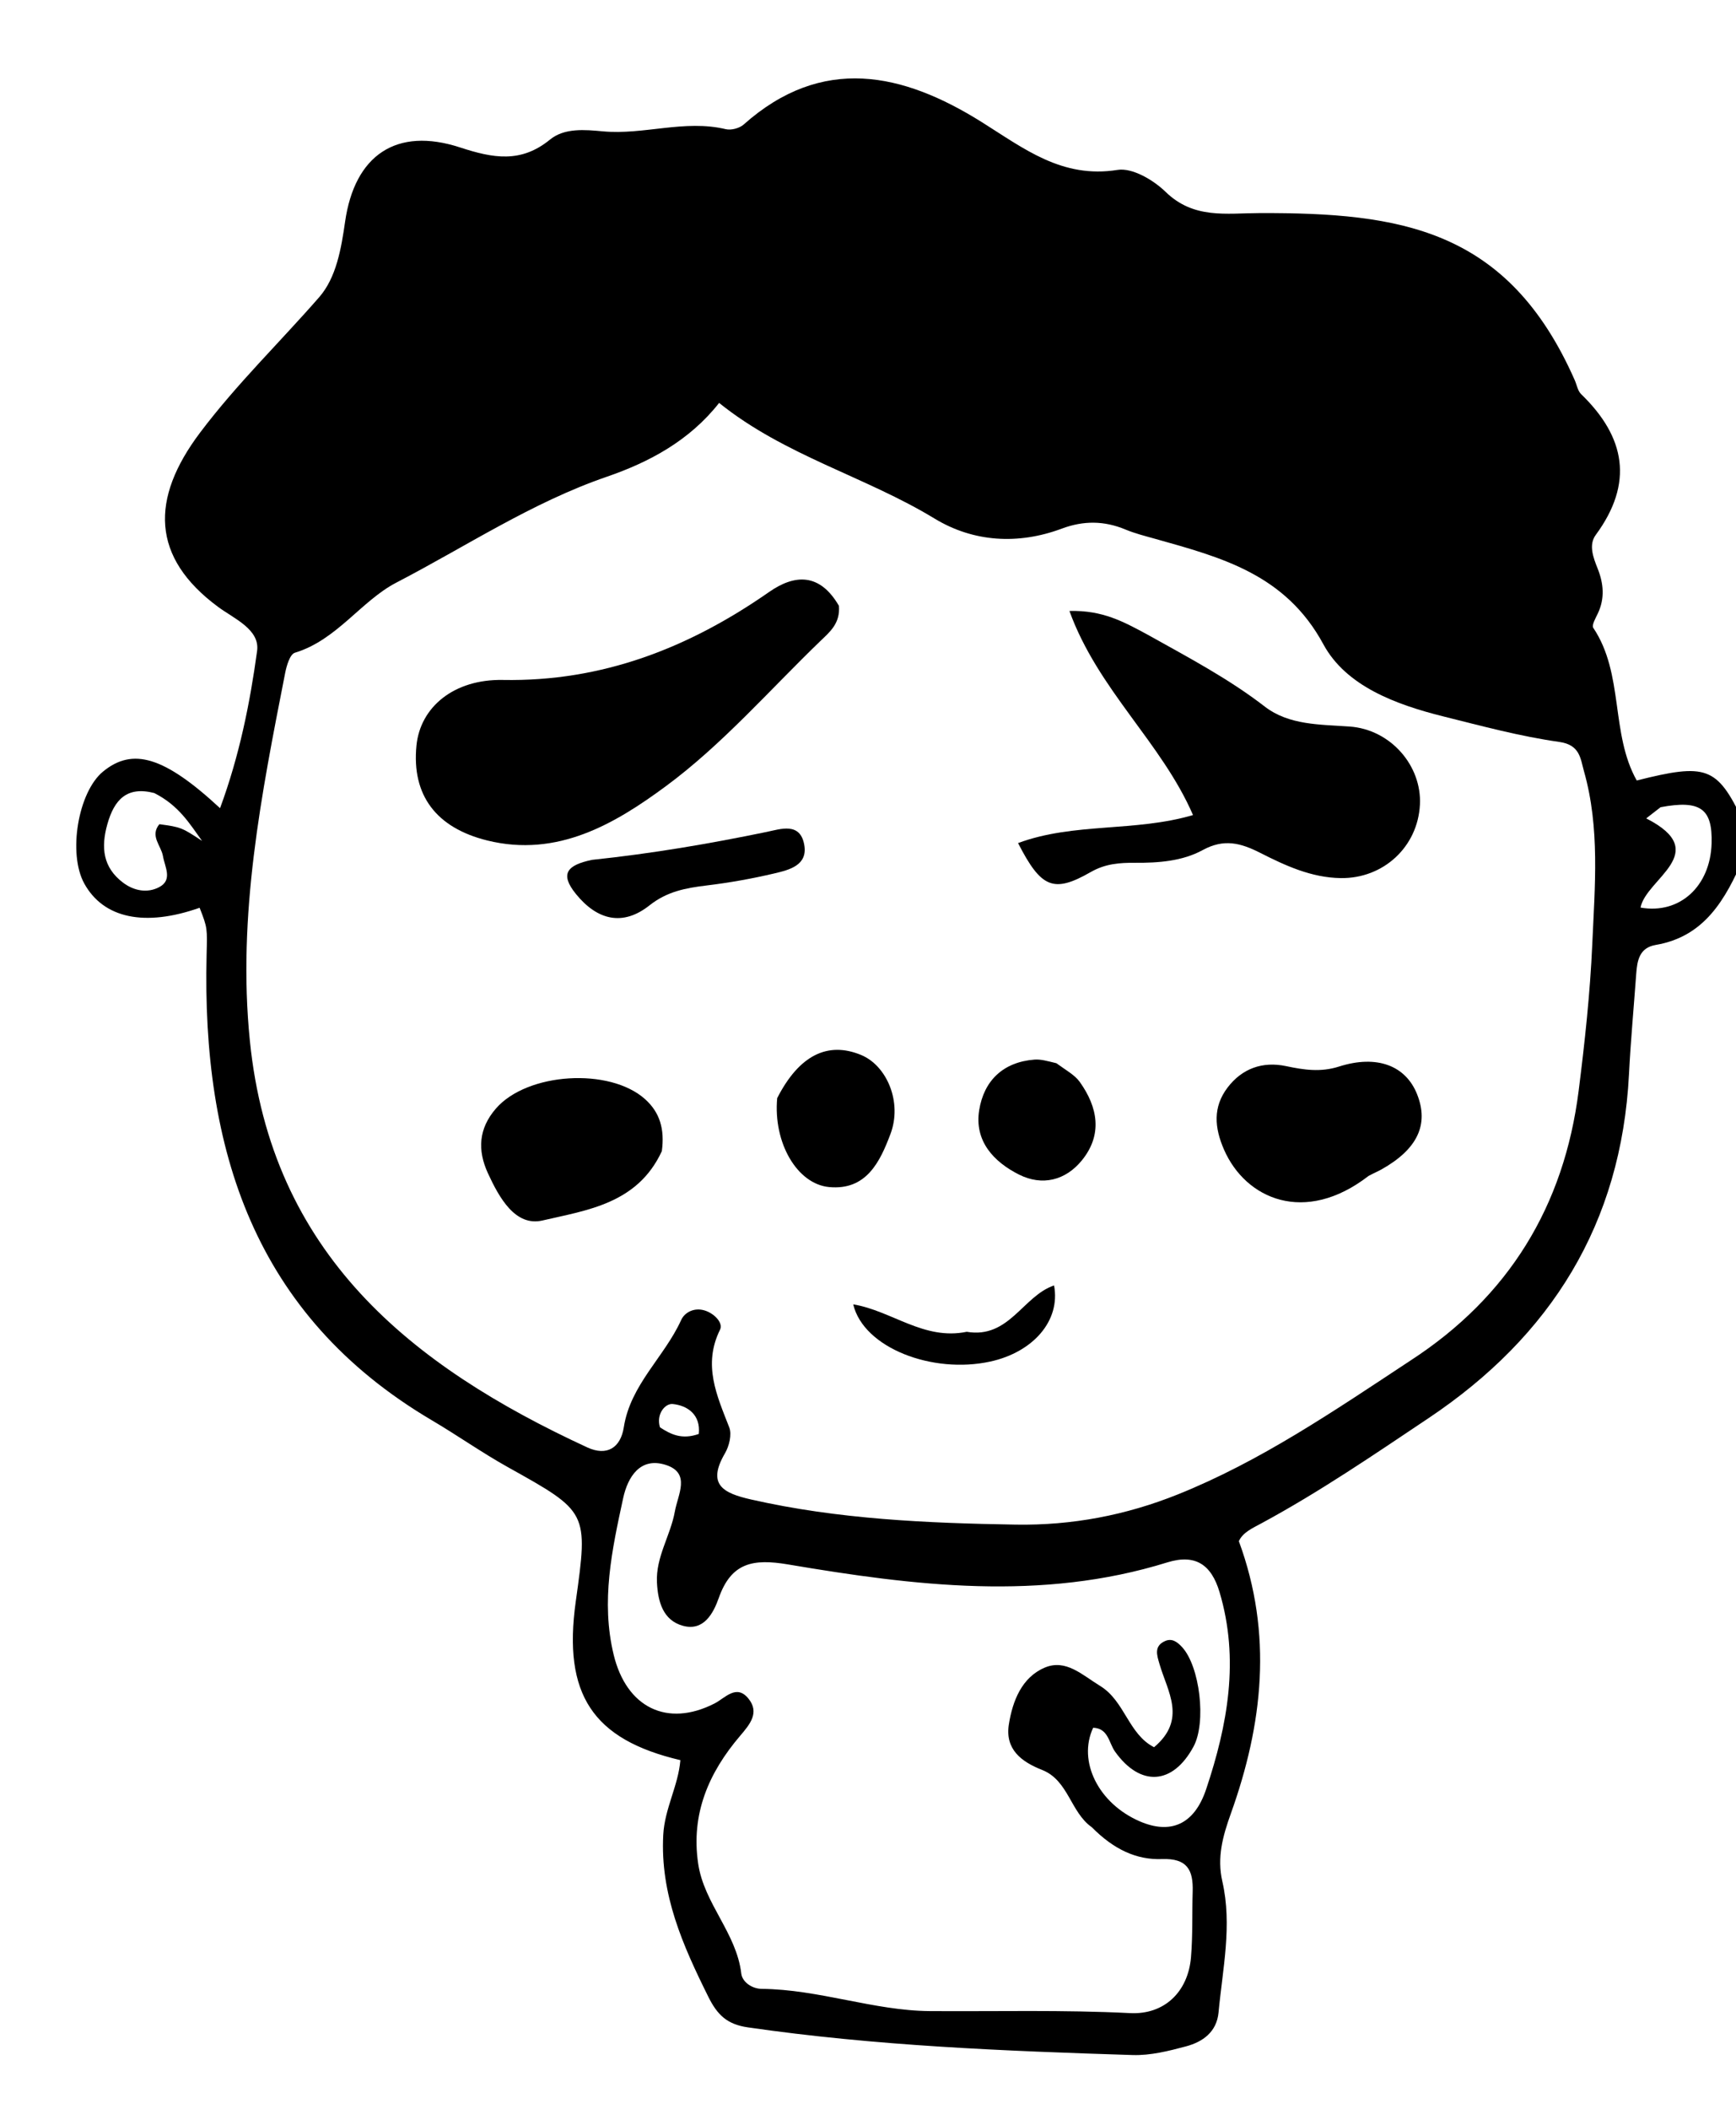
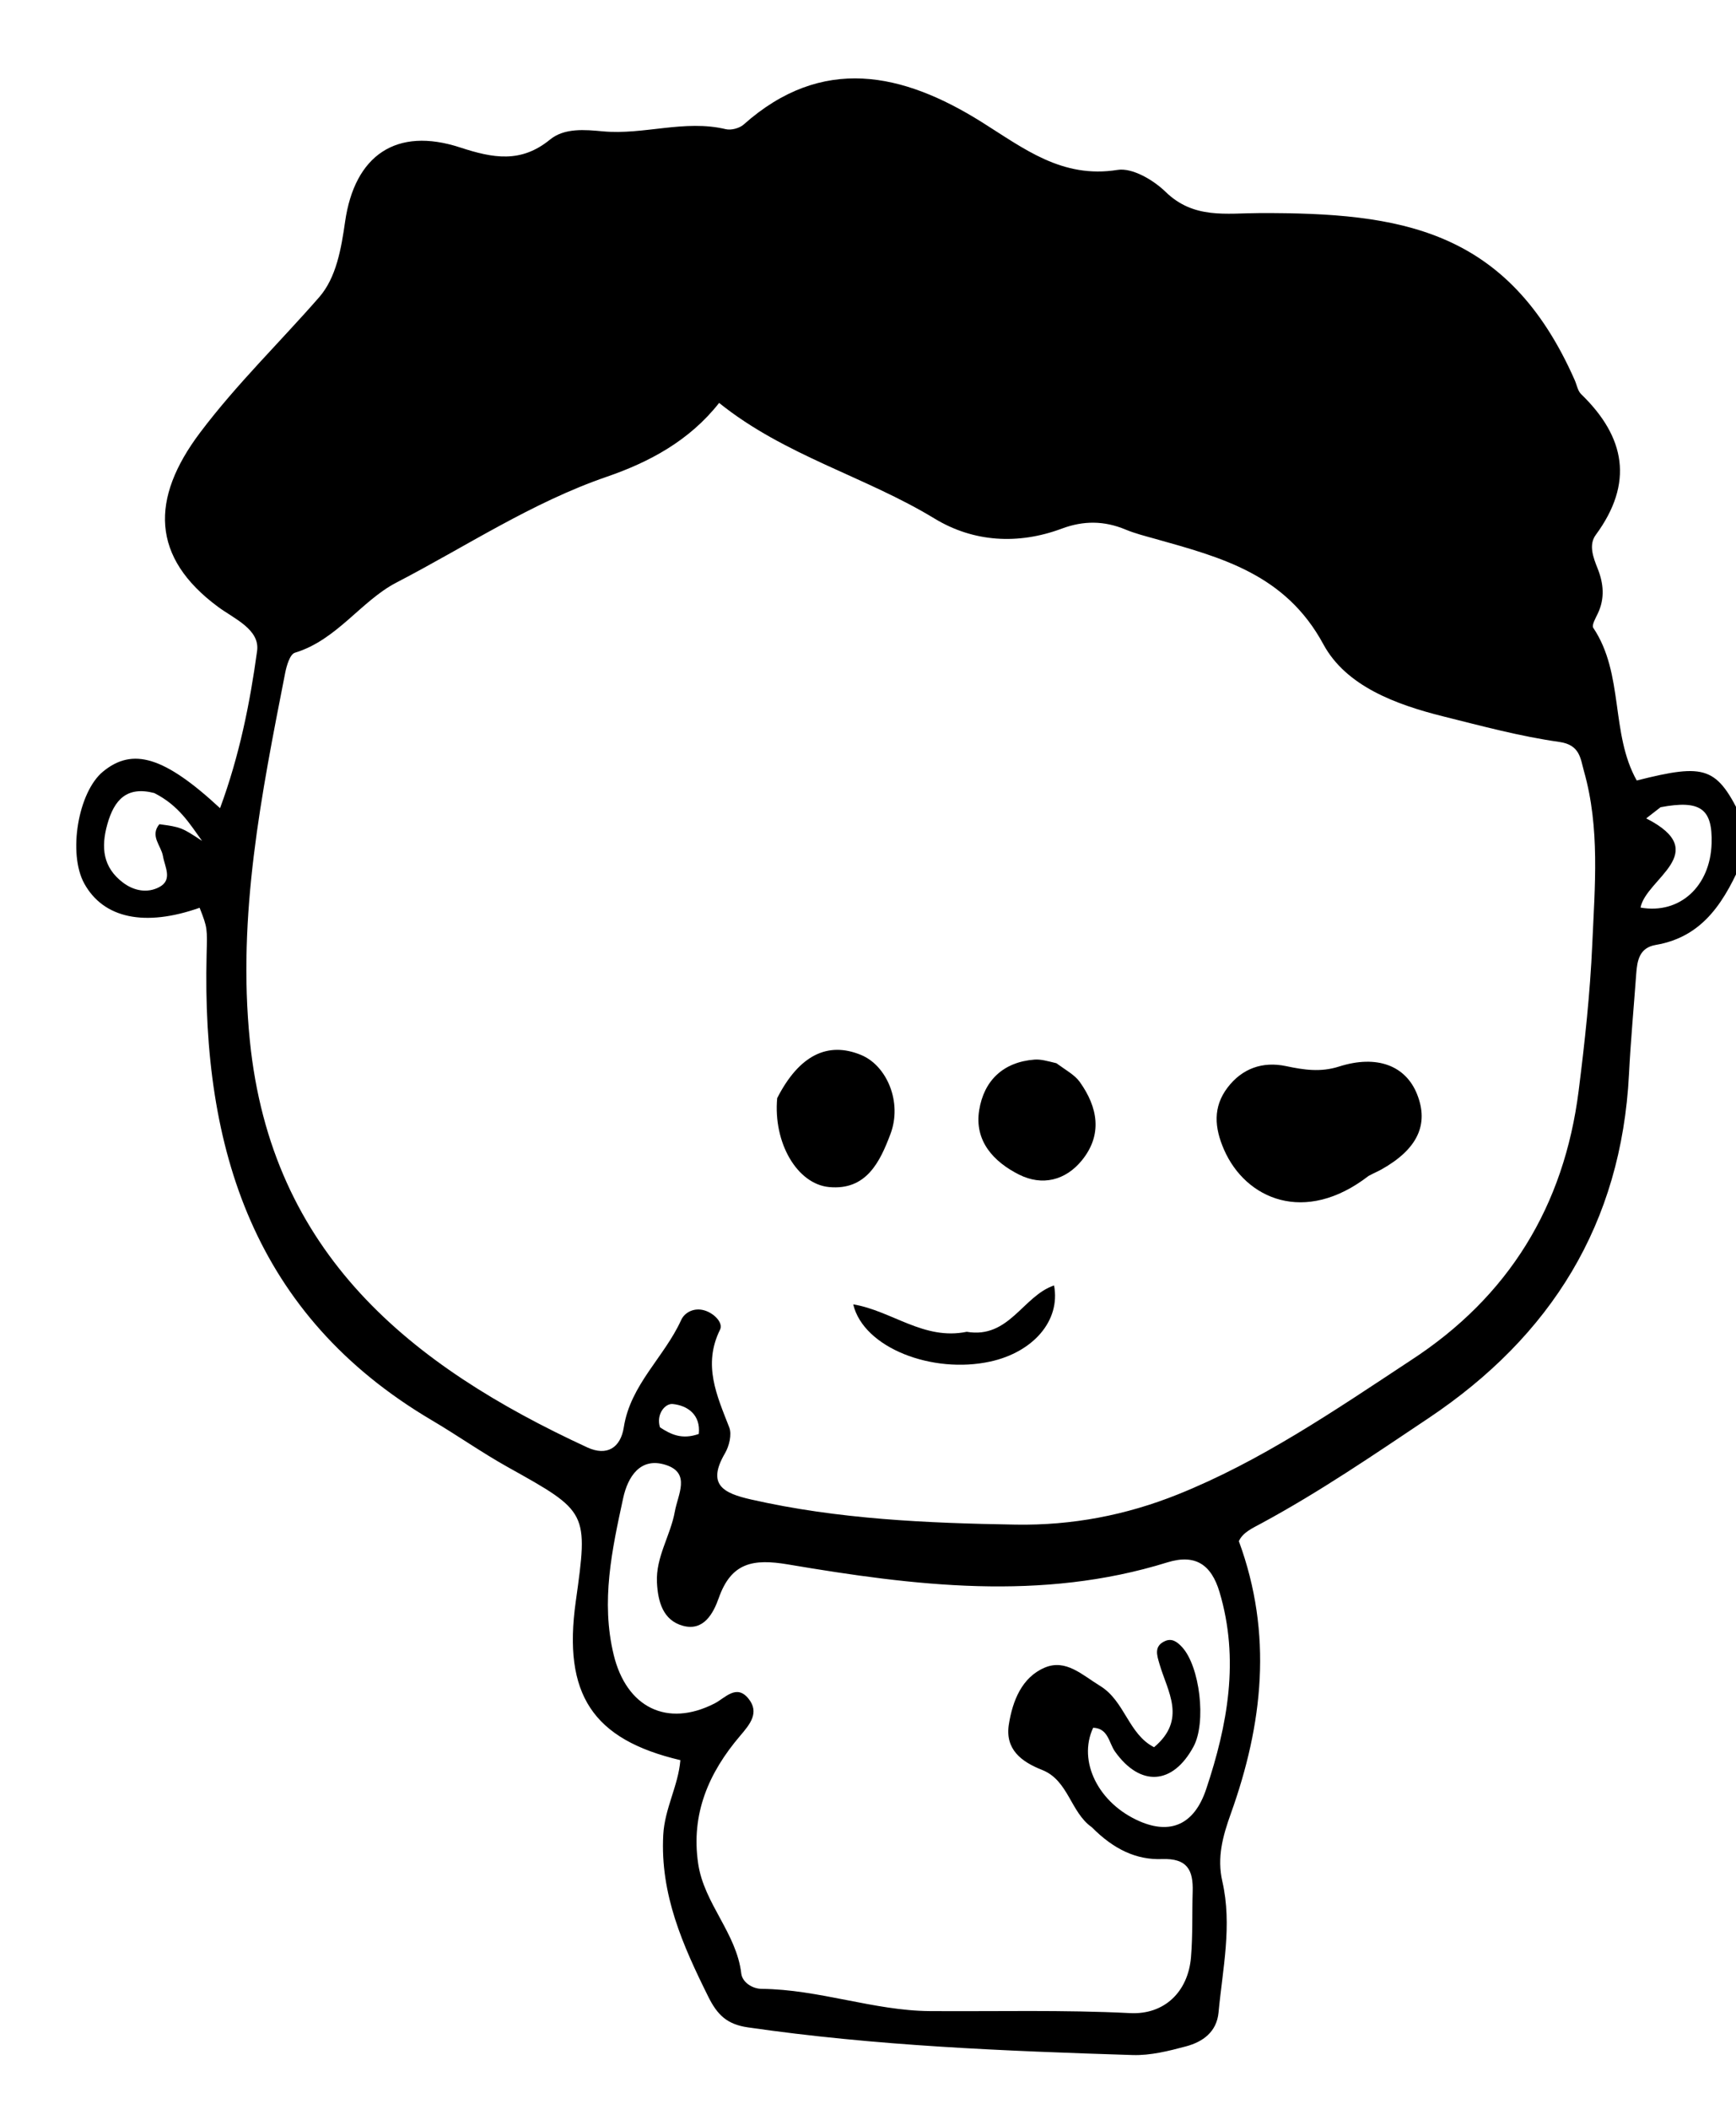
<svg xmlns="http://www.w3.org/2000/svg" version="1.1" id="Layer_1" x="0px" y="0px" width="100%" viewBox="0 0 224 272" enable-background="new 0 0 224 272" xml:space="preserve">
  <path fill="#000000" opacity="1" stroke="none" d=" M225,110.583   C222.625,116.1 219.895,120.818 213.64,121.882   C211.52,122.242 211.247,123.909 211.122,125.647   C210.81,129.956 210.41,134.261 210.19,138.574   C209.206,157.827 200.149,172.335 184.319,182.924   C177.259,187.647 170.249,192.443 162.76,196.485   C161.613,197.105 160.35,197.662 159.853,198.79   C164.268,210.773 162.942,222.426 158.815,233.933   C157.773,236.837 157.015,239.589 157.72,242.666   C159.017,248.327 157.757,253.939 157.233,259.56   C156.996,262.099 155.196,263.369 153.025,263.95   C150.79,264.548 148.437,265.137 146.157,265.066   C129.559,264.544 112.968,263.883 96.495,261.496   C93.815,261.108 92.561,259.894 91.397,257.551   C88.109,250.932 85.171,244.357 85.581,236.664   C85.762,233.263 87.522,230.331 87.79,227.03   C76.451,224.364 72.622,218.519 74.289,206.588   C75.913,194.975 75.889,195.017 65.505,189.223   C62.165,187.359 59.024,185.14 55.726,183.195   C32.729,169.636 26.056,148.178 26.657,123.199   C26.741,119.728 26.792,119.729 25.758,117.087   C18.695,119.58 13.357,118.459 10.875,113.963   C8.745,110.103 10.071,102.172 13.29,99.524   C17.113,96.379 21.189,97.564 28.393,104.241   C30.885,97.499 32.247,90.733 33.174,83.963   C33.554,81.186 30.206,79.803 28.156,78.29   C19.486,71.89 19.384,64.332 25.821,55.795   C30.559,49.511 36.09,44.169 41.186,38.333   C43.392,35.806 44.029,32.085 44.527,28.605   C45.755,20.024 51.136,16.327 59.365,19.018   C63.614,20.407 67.209,21.078 70.975,17.999   C72.832,16.481 75.48,16.726 77.766,16.939   C83.078,17.435 88.321,15.39 93.646,16.661   C94.341,16.827 95.414,16.545 95.953,16.066   C106.103,7.038 116.523,9.392 126.651,15.732   C132.13,19.162 137.03,23.062 144.201,21.915   C146.101,21.611 148.825,23.216 150.394,24.742   C154.033,28.284 158.216,27.495 162.556,27.483   C180.676,27.435 194.562,29.474 203.191,49.032   C203.46,49.641 203.574,50.408 204.017,50.837   C209.745,56.379 210.824,62.313 205.902,68.998   C204.963,70.273 205.572,71.896 206.144,73.324   C206.916,75.252 207.096,77.184 206.167,79.136   C205.884,79.73 205.356,80.643 205.582,80.979   C209.572,86.929 207.778,94.588 211.191,100.671   C220.179,98.405 221.536,98.898 224.826,105.702   C225,107.389 225,108.778 225,110.583  M182.002,175.483   C194.67,167.264 201.823,155.568 203.701,140.663   C204.491,134.399 205.176,128.1 205.454,121.797   C205.782,114.337 206.466,106.802 204.379,99.457   C203.927,97.867 203.887,96.076 201.21,95.698   C196.166,94.986 191.201,93.645 186.242,92.408   C180.129,90.883 173.685,88.511 170.757,83.101   C165.857,74.048 157.588,71.899 149.036,69.495   C147.756,69.136 146.452,68.812 145.23,68.302   C142.481,67.157 139.82,67.133 136.997,68.186   C131.366,70.286 125.592,69.928 120.591,66.888   C111.638,61.446 101.254,58.78 92.79,51.97   C88.968,56.831 83.792,59.603 78.301,61.491   C68.614,64.821 60.122,70.492 51.15,75.142   C46.597,77.502 43.465,82.557 38.047,84.194   C37.415,84.385 36.98,85.857 36.795,86.802   C33.728,102.456 30.606,118.007 32.239,134.228   C35.008,161.715 52.937,176.136 75.775,186.69   C78.313,187.863 80.078,186.742 80.491,184.092   C81.348,178.595 85.724,175.035 87.89,170.265   C88.349,169.254 89.577,168.629 90.895,169.02   C92.144,169.389 93.346,170.619 92.907,171.508   C90.662,176.054 92.493,179.994 94.097,184.109   C94.455,185.029 94.087,186.522 93.543,187.453   C91.175,191.509 93.333,192.595 96.9,193.406   C108.158,195.965 119.59,196.459 131.062,196.65   C138.311,196.77 145.266,195.45 152.007,192.743   C162.6,188.488 171.958,182.112 182.002,175.483  M140.878,235.682   C138.122,233.753 137.869,229.632 134.467,228.292   C131.756,227.225 129.666,225.618 130.177,222.407   C130.658,219.387 131.846,216.358 134.787,215.102   C137.518,213.934 139.637,216.041 141.96,217.462   C145.145,219.412 145.602,223.681 148.912,225.363   C153.175,221.783 150.643,218.178 149.617,214.647   C149.283,213.498 148.859,212.319 150.338,211.665   C151.231,211.27 151.905,211.786 152.507,212.429   C154.826,214.91 155.68,222.172 154.005,225.278   C151.326,230.245 147.138,230.499 143.876,225.93   C143.071,224.803 143.02,222.924 141.053,222.848   C139.023,227.201 141.757,232.638 147.081,234.93   C150.958,236.6 154.075,235.439 155.638,230.763   C158.399,222.506 159.959,214.037 157.354,205.334   C156.299,201.808 154.239,200.399 150.611,201.526   C134.337,206.581 117.967,204.538 101.685,201.786   C97.166,201.022 94.355,201.547 92.745,206.112   C92.041,208.106 90.79,210.438 88.108,209.697   C85.546,208.989 84.888,206.583 84.768,204.104   C84.608,200.816 86.523,198.06 87.078,194.953   C87.47,192.762 89.153,190.014 85.937,188.96   C82.619,187.873 81.002,190.494 80.407,193.241   C78.967,199.888 77.512,206.536 79.185,213.439   C80.829,220.227 86.07,222.852 92.203,219.717   C93.563,219.021 95.015,217.179 96.565,219.081   C98.04,220.89 96.773,222.4 95.507,223.884   C91.457,228.631 89.127,233.962 90.09,240.404   C90.859,245.55 95.029,249.321 95.648,254.548   C95.778,255.646 97.021,256.518 98.29,256.53   C105.655,256.597 112.785,259.344 119.938,259.396   C128.554,259.458 137.181,259.219 145.816,259.658   C150.232,259.882 153.299,256.923 153.676,252.458   C153.913,249.646 153.808,246.805 153.894,243.979   C153.978,241.23 153.215,239.663 149.927,239.789   C146.688,239.913 143.747,238.58 140.878,235.682  M19.905,102.289   C16.378,101.376 14.741,103.135 13.848,106.325   C13.01,109.316 13.278,111.885 15.878,113.848   C17.294,114.917 19.032,115.229 20.551,114.421   C22.313,113.484 21.264,111.819 21.028,110.429   C20.795,109.064 19.311,107.838 20.562,106.307   C23.347,106.688 23.451,106.732 26.072,108.46   C24.483,106.275 23.105,103.907 19.905,102.289  M214.27,104.117   C213.637,104.608 213.005,105.099 212.413,105.558   C221.043,109.946 212.375,113.342 211.683,117.065   C216.775,117.96 220.694,114.277 220.851,108.785   C220.977,104.37 219.478,103.133 214.27,104.117  M90.166,184.956   C90.425,182.476 88.723,181.291 86.809,181.096   C85.796,180.993 84.637,182.441 85.161,184.106   C86.548,185.007 87.976,185.729 90.166,184.956  z" />
-   <path fill="#000000" opacity="1" stroke="none" d=" M108.249,78.142   C108.433,80.398 107.082,81.5 105.9,82.638   C99.31,88.985 93.22,96.018 85.918,101.407   C79.385,106.228 71.948,110.654 62.863,108.405   C56.3,106.78 53.103,102.592 53.736,96.171   C54.227,91.184 58.584,87.586 64.884,87.703   C77.719,87.94 88.901,83.562 99.246,76.353   C102.517,74.073 105.758,73.857 108.249,78.142  z" />
-   <path fill="#000000" opacity="1" stroke="none" d=" M148.037,81.84   C153.434,84.852 158.556,87.557 163.199,91.139   C166.327,93.552 170.329,93.439 174.154,93.713   C179.423,94.091 183.469,98.747 183.216,103.787   C182.942,109.223 178.506,113.341 172.993,113.26   C169.217,113.205 165.863,111.656 162.617,110.009   C160.093,108.729 157.938,108.143 155.178,109.65   C152.566,111.077 149.479,111.307 146.448,111.287   C144.481,111.274 142.635,111.394 140.735,112.483   C135.927,115.238 134.333,114.536 131.362,108.742   C138.598,106.063 146.422,107.339 153.937,105.128   C149.881,95.77 141.667,88.968 137.991,78.804   C142.285,78.69 144.991,80.2 148.037,81.84  z" />
  <path fill="#000000" opacity="1" stroke="none" d=" M176.589,151.676   C168.351,158.041 160.717,154.643 157.939,148.287   C156.696,145.444 156.491,142.786 158.394,140.28   C160.273,137.808 162.915,136.874 165.938,137.511   C168.237,137.995 170.382,138.33 172.767,137.57   C177.679,136.005 181.377,137.455 182.844,141.125   C184.407,145.034 182.905,148.223 178.261,150.832   C177.827,151.076 177.36,151.263 176.589,151.676  z" />
-   <path fill="#000000" opacity="1" stroke="none" d=" M85.398,148.481   C82.255,155.276 75.717,156.092 70.005,157.421   C66.496,158.237 64.425,154.507 62.969,151.354   C61.57,148.327 61.77,145.551 63.984,142.991   C68.014,138.328 78.679,137.66 83.253,141.789   C85.139,143.491 85.782,145.636 85.398,148.481  z" />
  <path fill="#000000" opacity="1" stroke="none" d=" M100.283,141.639   C103.11,136.1 106.804,134.305 111.084,136.063   C114.448,137.444 116.442,142.173 114.901,146.261   C113.557,149.825 111.805,153.568 106.982,153.112   C102.863,152.723 99.754,147.417 100.283,141.639  z" />
  <path fill="#000000" opacity="1" stroke="none" d=" M136.306,137.138   C137.568,138.06 138.676,138.644 139.327,139.555   C141.659,142.823 142.296,146.355 139.592,149.673   C137.486,152.258 134.479,153.006 131.483,151.5   C128.204,149.851 125.706,147.164 126.347,143.19   C126.959,139.393 129.43,136.981 133.481,136.671   C134.289,136.609 135.121,136.849 136.306,137.138  z" />
-   <path fill="#000000" opacity="1" stroke="none" d=" M76.392,110.907   C84.237,110.084 91.586,108.817 98.902,107.309   C100.733,106.931 103.232,106.014 103.772,108.949   C104.259,111.603 101.859,112.197 99.957,112.647   C97.06,113.332 94.11,113.857 91.153,114.214   C88.487,114.536 86.071,114.982 83.807,116.776   C80.363,119.506 77.075,118.699 74.327,115.327   C72.171,112.682 73.202,111.576 76.392,110.907  z" />
  <path fill="#000000" opacity="1" stroke="none" d=" M124.741,171.779   C130.212,172.706 131.982,167.159 136.008,165.801   C136.868,170.365 133.285,174.409 127.792,175.615   C120.324,177.255 111.426,173.863 110.093,168.239   C115.107,169.083 119.206,172.917 124.741,171.779  z" />
</svg>